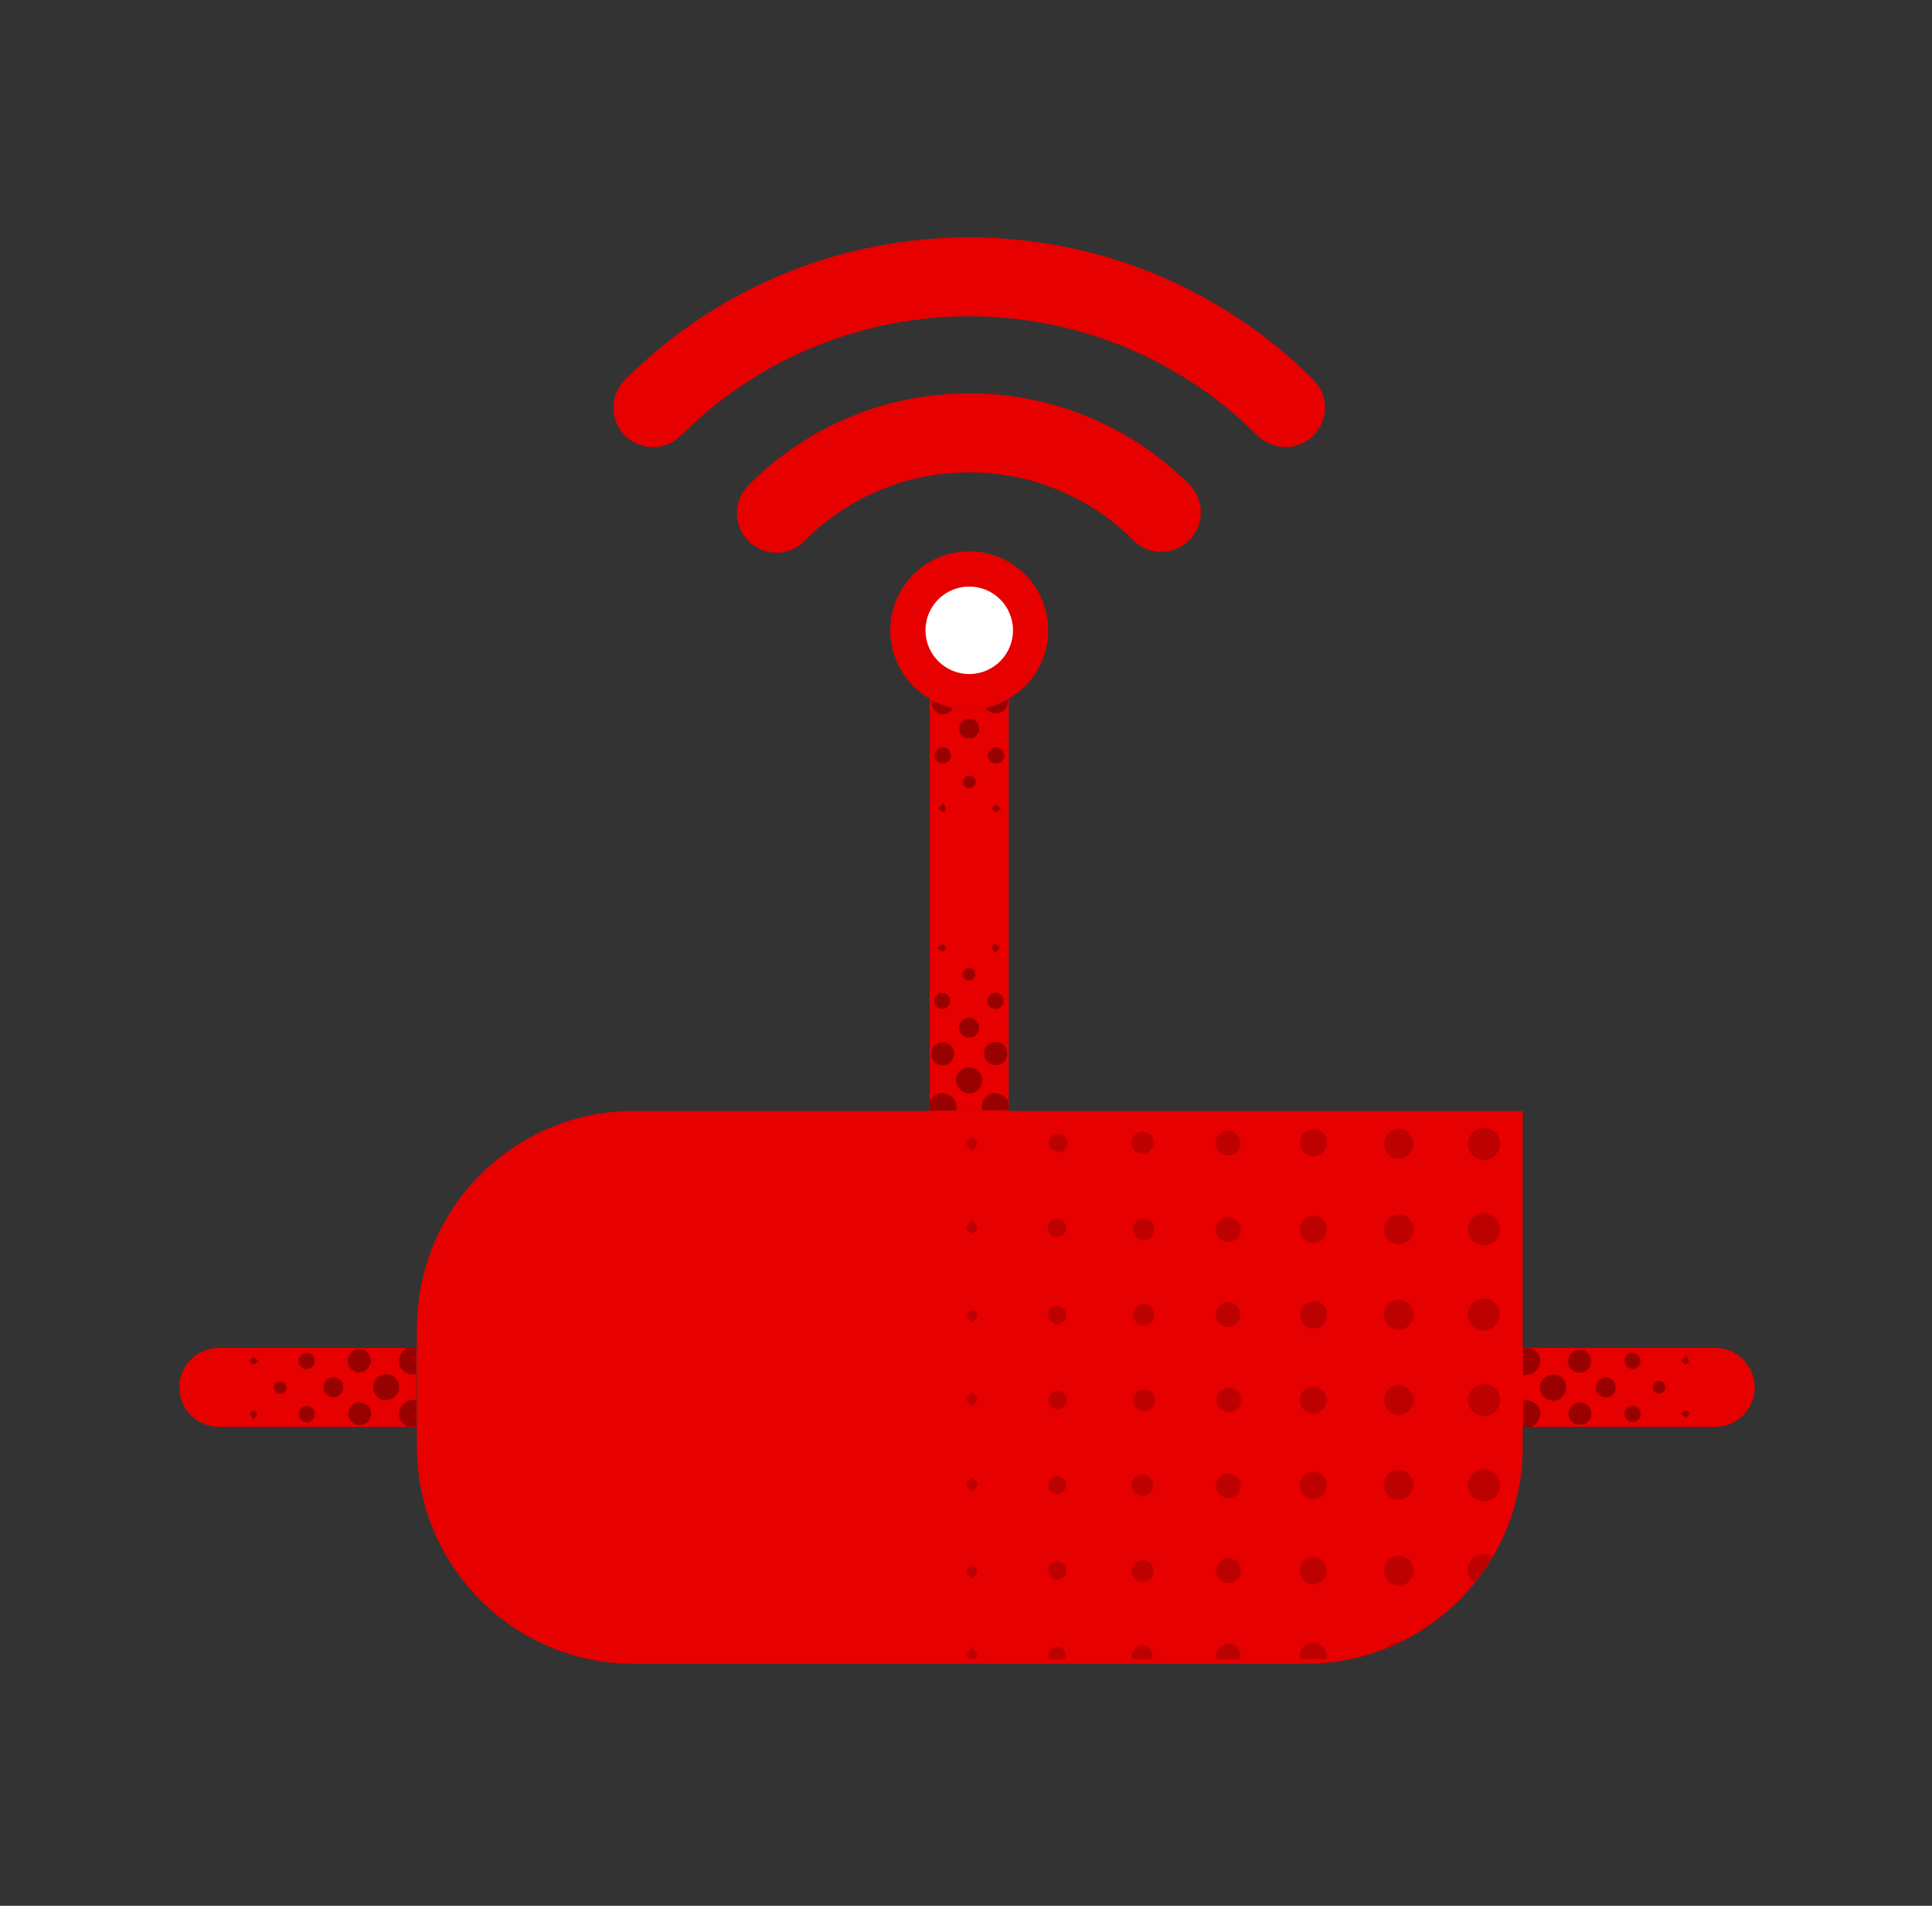
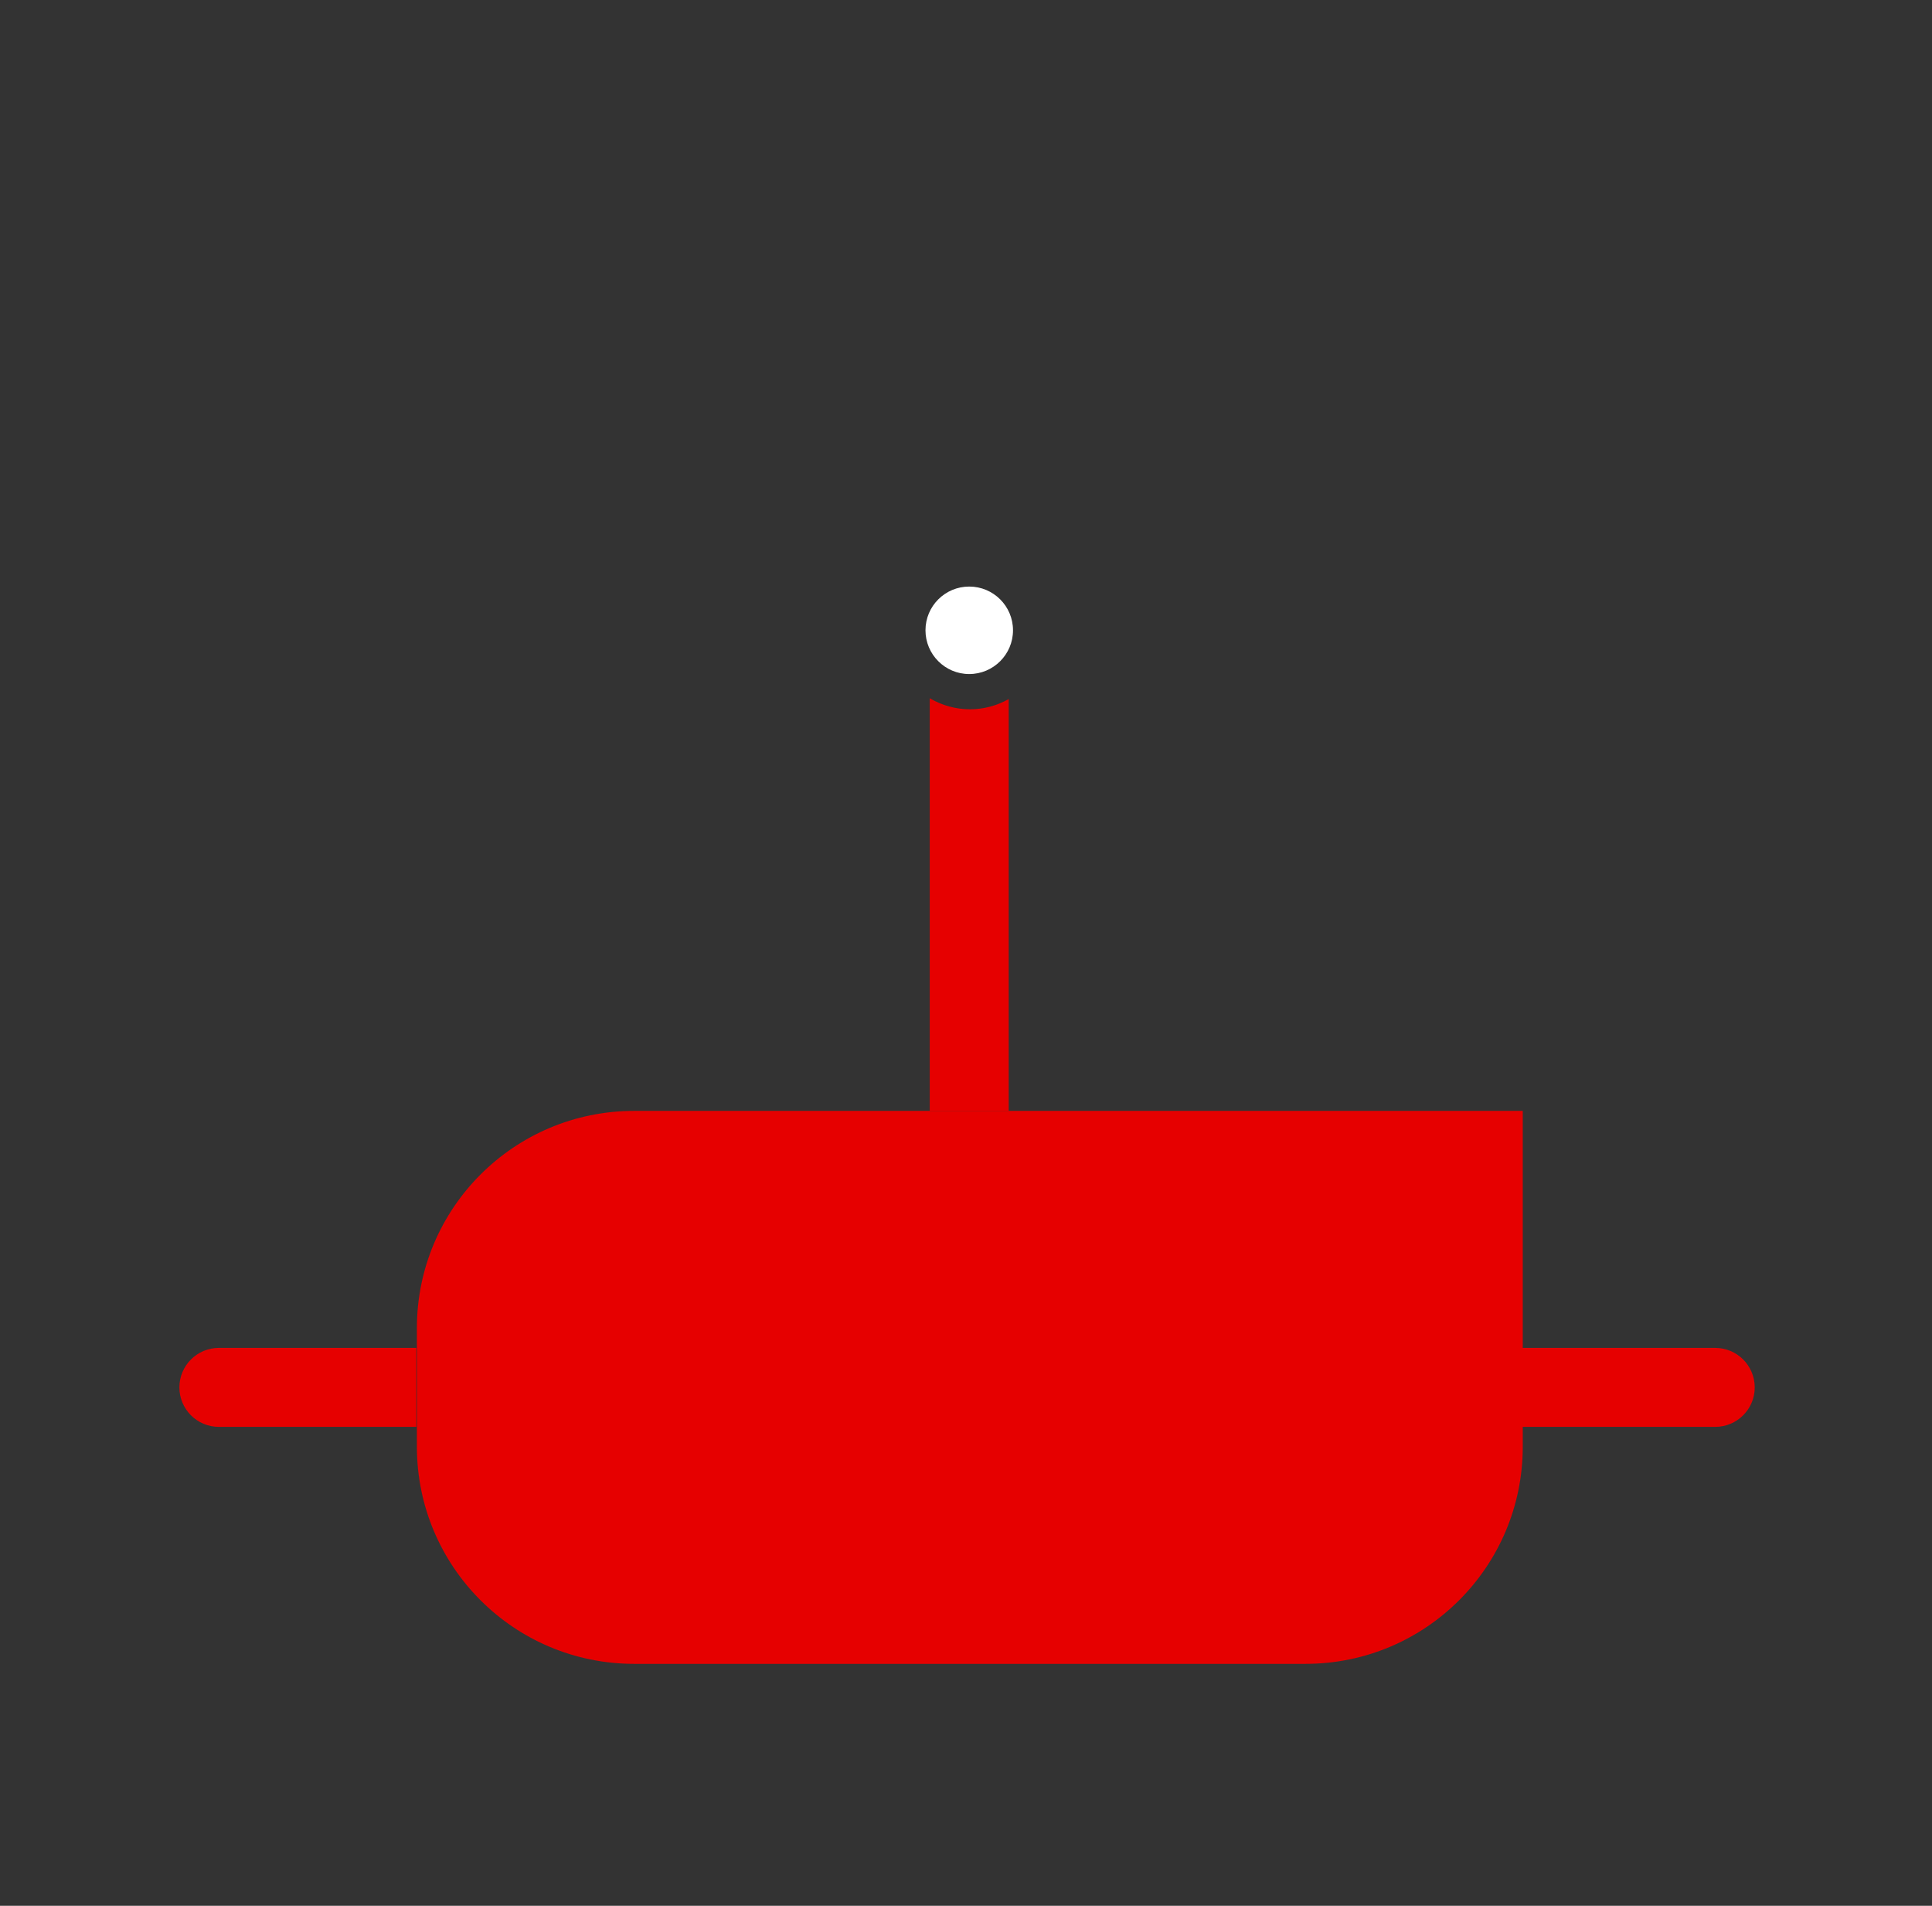
<svg xmlns="http://www.w3.org/2000/svg" width="73" height="72" viewBox="0 0 73 72" fill="none">
  <rect x="0" y="0" width="73" height="72" fill="#333333" stroke="none" />
-   <path d="M48.572 16.891C48.176 16.891 47.796 16.734 47.515 16.456C41.496 10.448 31.748 10.448 25.73 16.456C25.146 17.039 24.201 17.039 23.618 16.456C23.034 15.872 23.034 14.927 23.618 14.344C30.804 7.174 42.438 7.174 49.627 14.344C50.053 14.77 50.182 15.412 49.95 15.97C49.72 16.528 49.174 16.891 48.572 16.891Z" fill="#E60000" />
-   <path d="M43.877 20.855C43.556 20.855 43.242 20.749 42.982 20.555L42.874 20.466L42.823 20.414C41.182 18.764 38.948 17.841 36.621 17.848C34.294 17.841 32.06 18.766 30.417 20.416C30.044 20.81 29.487 20.97 28.962 20.834C28.437 20.698 28.029 20.285 27.893 19.76C27.757 19.235 27.916 18.68 28.31 18.307C30.509 16.095 33.499 14.855 36.619 14.862C39.727 14.852 42.712 16.083 44.911 18.279C45.352 18.701 45.492 19.348 45.265 19.915C45.038 20.48 44.489 20.85 43.877 20.85V20.855Z" fill="#E60000" />
  <path d="M23.96 41.969C19.427 41.969 15.752 45.645 15.752 50.175V54.654C15.752 59.187 19.427 62.859 23.96 62.859H49.329C53.862 62.859 57.537 59.187 57.537 54.654V41.969H23.96Z" fill="#E60000" />
  <path d="M64.809 50.923H57.349V53.906H64.809C65.634 53.906 66.302 53.238 66.302 52.416C66.302 51.591 65.634 50.923 64.809 50.923Z" fill="#E60000" />
  <path d="M36.649 26.796C36.115 26.796 35.59 26.651 35.13 26.379V41.969H38.114V26.409C37.669 26.663 37.163 26.796 36.649 26.796Z" fill="#E60000" />
  <path d="M15.731 50.923H8.269C7.446 50.923 6.778 51.591 6.778 52.416C6.778 53.238 7.446 53.906 8.269 53.906H15.731V50.923Z" fill="#E60000" />
-   <path d="M39.607 23.812C39.607 25.46 38.271 26.796 36.621 26.796C34.973 26.796 33.638 25.46 33.638 23.812C33.638 22.165 34.973 20.829 36.621 20.829C38.271 20.829 39.607 22.165 39.607 23.812Z" fill="#E60000" />
  <path d="M38.276 23.812C38.276 24.724 37.535 25.465 36.621 25.465C35.709 25.465 34.969 24.724 34.969 23.812C34.969 22.898 35.709 22.16 36.621 22.16C37.535 22.16 38.276 22.898 38.276 23.812Z" fill="white" />
-   <path d="M36.94 59.341C36.94 59.421 36.834 59.51 36.731 59.656C36.626 59.515 36.504 59.421 36.518 59.351C36.532 59.278 36.656 59.194 36.733 59.114C36.809 59.189 36.928 59.259 36.94 59.341ZM39.954 62.222C39.865 62.219 39.78 62.252 39.715 62.311C39.651 62.372 39.614 62.454 39.609 62.543C39.6 62.585 39.6 62.63 39.609 62.674H40.252C40.266 62.641 40.275 62.606 40.277 62.569C40.28 62.386 40.137 62.231 39.954 62.222ZM36.708 56.332C36.79 56.257 36.916 56.194 36.935 56.105C36.954 56.016 36.834 55.936 36.733 55.791C36.626 55.934 36.511 56.016 36.518 56.093C36.525 56.17 36.64 56.262 36.708 56.332ZM36.518 62.555C36.532 62.599 36.562 62.639 36.602 62.667H36.86C36.9 62.634 36.926 62.59 36.935 62.538C36.935 62.461 36.823 62.374 36.712 62.241C36.614 62.393 36.499 62.494 36.518 62.562V62.555ZM39.937 59.674C40.031 59.677 40.118 59.641 40.186 59.578C40.252 59.515 40.289 59.426 40.289 59.334C40.294 59.248 40.261 59.161 40.202 59.098C40.144 59.032 40.059 58.995 39.973 58.992C39.881 58.985 39.79 59.013 39.719 59.074C39.649 59.135 39.605 59.219 39.6 59.313C39.595 59.508 39.745 59.672 39.937 59.688V59.674ZM43.172 55.709C42.949 55.706 42.764 55.887 42.762 56.112C42.762 56.337 42.942 56.52 43.165 56.522C43.39 56.524 43.575 56.344 43.575 56.119C43.58 56.011 43.537 55.906 43.462 55.828C43.385 55.751 43.282 55.709 43.172 55.709ZM39.935 55.772C39.752 55.774 39.605 55.924 39.607 56.107C39.605 56.297 39.757 56.454 39.947 56.459C40.13 56.444 40.277 56.297 40.289 56.112C40.284 55.922 40.13 55.77 39.937 55.772H39.935ZM36.696 53.112C36.783 53.041 36.909 52.98 36.933 52.891C36.954 52.802 36.834 52.725 36.738 52.575C36.63 52.713 36.511 52.791 36.513 52.873C36.518 52.955 36.637 53.034 36.701 53.112H36.696ZM43.172 58.943C43.064 58.943 42.961 58.985 42.886 59.062C42.811 59.14 42.769 59.245 42.773 59.353C42.766 59.463 42.806 59.571 42.883 59.648C42.963 59.723 43.071 59.763 43.181 59.752C43.289 59.754 43.392 59.712 43.469 59.634C43.544 59.559 43.587 59.454 43.584 59.346C43.584 59.238 43.542 59.133 43.465 59.058C43.387 58.98 43.282 58.941 43.172 58.943ZM39.947 52.561C39.762 52.561 39.614 52.709 39.614 52.891C39.609 53.081 39.759 53.238 39.949 53.243C40.134 53.231 40.282 53.084 40.296 52.898C40.298 52.805 40.261 52.716 40.193 52.65C40.127 52.582 40.036 52.547 39.942 52.549L39.947 52.561ZM43.195 62.17C43.087 62.156 42.98 62.189 42.9 62.259C42.818 62.332 42.773 62.435 42.773 62.543C42.766 62.585 42.766 62.63 42.773 62.674H43.547C43.549 62.644 43.549 62.611 43.547 62.581C43.561 62.477 43.528 62.372 43.462 62.292C43.395 62.21 43.296 62.163 43.191 62.159L43.195 62.17ZM43.195 52.498C42.987 52.516 42.827 52.692 42.827 52.901C42.827 53.112 42.987 53.285 43.195 53.306C43.35 53.32 43.498 53.248 43.58 53.116C43.662 52.985 43.662 52.819 43.58 52.688C43.498 52.556 43.35 52.481 43.195 52.498ZM36.952 49.694C36.952 49.612 36.832 49.535 36.764 49.453C36.682 49.528 36.555 49.587 36.532 49.676C36.511 49.765 36.63 49.844 36.727 49.995C36.832 49.844 36.94 49.763 36.935 49.683L36.952 49.694ZM39.961 43.521C40.092 43.535 40.219 43.472 40.287 43.362C40.357 43.249 40.357 43.109 40.287 42.998C40.219 42.886 40.092 42.825 39.961 42.839C39.778 42.839 39.628 42.987 39.628 43.169C39.628 43.35 39.766 43.498 39.947 43.509L39.961 43.521ZM46.408 46.919C46.533 46.922 46.652 46.875 46.741 46.786C46.83 46.699 46.88 46.577 46.877 46.453C46.877 46.195 46.669 45.987 46.413 45.987C46.155 45.987 45.947 46.193 45.944 46.451C45.944 46.709 46.151 46.917 46.408 46.919ZM55.462 59.316C55.46 59.508 55.547 59.691 55.699 59.808C55.955 59.494 56.187 59.161 56.395 58.812C56.301 58.755 56.196 58.723 56.088 58.72C55.924 58.711 55.765 58.77 55.648 58.882C55.528 58.997 55.46 59.152 55.462 59.316ZM52.849 43.76C53.156 43.763 53.407 43.521 53.412 43.216C53.419 42.912 53.18 42.659 52.875 42.649C52.57 42.64 52.315 42.877 52.301 43.181C52.289 43.331 52.341 43.481 52.441 43.594C52.542 43.706 52.685 43.772 52.835 43.774L52.849 43.76ZM46.404 43.648C46.662 43.643 46.866 43.432 46.863 43.174C46.858 42.919 46.648 42.712 46.392 42.715C46.134 42.717 45.928 42.928 45.93 43.186C45.928 43.31 45.98 43.43 46.069 43.516C46.158 43.605 46.28 43.652 46.404 43.648ZM36.935 43.2C36.935 43.118 36.816 43.041 36.75 42.961C36.668 43.031 36.539 43.094 36.518 43.181C36.495 43.268 36.614 43.352 36.712 43.498C36.832 43.345 36.94 43.275 36.935 43.186V43.2ZM52.364 62.292C52.563 62.215 52.758 62.13 52.948 62.037C52.919 62.034 52.889 62.034 52.861 62.037C52.664 62.02 52.474 62.114 52.364 62.278V62.292ZM36.696 46.624C36.783 46.549 36.909 46.491 36.933 46.402C36.954 46.31 36.834 46.233 36.738 46.083C36.63 46.221 36.511 46.303 36.513 46.383C36.518 46.46 36.637 46.535 36.701 46.631L36.696 46.624ZM39.937 49.334C39.851 49.331 39.766 49.366 39.703 49.427C39.642 49.491 39.607 49.573 39.607 49.662C39.6 49.755 39.63 49.849 39.694 49.919C39.757 49.99 39.848 50.032 39.942 50.034C40.127 50.023 40.275 49.875 40.289 49.692C40.294 49.596 40.261 49.502 40.195 49.434C40.13 49.364 40.038 49.327 39.942 49.327L39.937 49.334ZM39.916 46.723C40.106 46.737 40.273 46.596 40.289 46.409C40.291 46.219 40.151 46.059 39.966 46.036C39.872 46.027 39.778 46.057 39.708 46.12C39.637 46.181 39.595 46.27 39.591 46.364C39.581 46.458 39.612 46.552 39.673 46.622C39.736 46.692 39.825 46.732 39.921 46.732L39.916 46.723ZM52.287 56.048C52.268 56.273 52.387 56.487 52.587 56.59C52.788 56.693 53.032 56.665 53.203 56.517C53.374 56.37 53.44 56.133 53.367 55.919C53.297 55.704 53.102 55.556 52.877 55.54C52.727 55.531 52.582 55.58 52.472 55.678C52.359 55.779 52.296 55.917 52.291 56.067L52.287 56.048ZM52.873 45.886C52.723 45.879 52.575 45.933 52.467 46.038C52.357 46.144 52.296 46.287 52.298 46.439C52.296 46.744 52.54 46.992 52.844 46.997C53.149 47.002 53.402 46.76 53.409 46.456C53.416 46.151 53.177 45.895 52.873 45.886ZM43.172 49.263C42.966 49.282 42.806 49.458 42.806 49.666C42.806 49.877 42.966 50.051 43.172 50.072C43.327 50.086 43.477 50.013 43.556 49.882C43.638 49.751 43.638 49.584 43.556 49.453C43.477 49.322 43.327 49.247 43.172 49.263ZM52.842 49.109C52.533 49.109 52.282 49.359 52.282 49.669C52.282 49.978 52.533 50.229 52.842 50.229C53.151 50.229 53.402 49.978 53.402 49.669C53.402 49.359 53.151 49.109 52.842 49.109ZM49.643 45.935C49.434 45.928 49.247 46.048 49.162 46.237C49.08 46.425 49.118 46.648 49.263 46.795C49.406 46.943 49.627 46.99 49.816 46.913C50.008 46.835 50.135 46.648 50.135 46.441C50.137 46.308 50.086 46.179 49.992 46.083C49.898 45.987 49.77 45.933 49.633 45.935H49.643ZM52.84 58.784C52.533 58.788 52.291 59.041 52.294 59.346C52.298 59.651 52.549 59.897 52.854 59.895C53.158 59.892 53.407 59.644 53.407 59.339C53.409 59.187 53.348 59.041 53.241 58.936C53.13 58.831 52.983 58.774 52.83 58.784H52.84ZM49.624 42.663C49.345 42.666 49.12 42.891 49.12 43.169C49.12 43.448 49.345 43.676 49.624 43.678C49.903 43.681 50.13 43.456 50.135 43.177C50.14 43.038 50.086 42.905 49.987 42.806C49.889 42.708 49.755 42.656 49.615 42.663H49.624ZM56.069 42.614C55.737 42.616 55.469 42.886 55.469 43.219C55.469 43.552 55.737 43.821 56.069 43.823C56.402 43.826 56.674 43.559 56.676 43.226C56.684 43.062 56.62 42.902 56.503 42.785C56.386 42.67 56.227 42.607 56.062 42.614H56.069ZM56.676 46.477C56.691 46.23 56.555 46.001 56.332 45.895C56.112 45.79 55.847 45.83 55.666 45.996C55.486 46.163 55.423 46.423 55.507 46.652C55.594 46.882 55.809 47.039 56.055 47.046C56.381 47.058 56.655 46.802 56.669 46.477H56.676ZM56.077 52.287C55.744 52.287 55.474 52.552 55.469 52.884C55.465 53.217 55.73 53.489 56.062 53.496C56.395 53.503 56.669 53.238 56.676 52.908C56.686 52.741 56.625 52.582 56.51 52.465C56.393 52.345 56.233 52.282 56.069 52.287H56.077ZM56.077 49.062C55.833 49.057 55.608 49.2 55.512 49.425C55.413 49.652 55.462 49.913 55.633 50.088C55.807 50.264 56.067 50.318 56.294 50.224C56.522 50.13 56.669 49.91 56.669 49.664C56.672 49.507 56.611 49.352 56.498 49.24C56.388 49.125 56.236 49.062 56.077 49.062ZM56.077 55.512C55.83 55.509 55.61 55.657 55.514 55.884C55.42 56.112 55.474 56.372 55.648 56.545C55.823 56.719 56.086 56.768 56.311 56.669C56.538 56.573 56.681 56.351 56.676 56.105C56.676 55.945 56.611 55.793 56.498 55.681C56.383 55.568 56.229 55.507 56.069 55.512H56.077ZM52.873 52.334C52.566 52.324 52.308 52.568 52.298 52.875C52.289 53.182 52.53 53.44 52.837 53.452C53.147 53.461 53.405 53.222 53.416 52.915C53.426 52.765 53.374 52.617 53.271 52.507C53.168 52.397 53.023 52.334 52.873 52.334ZM46.418 58.873C46.228 58.87 46.057 58.985 45.984 59.161C45.912 59.337 45.954 59.538 46.09 59.672C46.226 59.806 46.43 59.843 46.603 59.766C46.776 59.688 46.887 59.515 46.882 59.323C46.88 59.198 46.828 59.081 46.737 58.997C46.645 58.91 46.523 58.866 46.399 58.873H46.418ZM49.645 49.172C49.366 49.169 49.137 49.39 49.132 49.669C49.125 49.948 49.345 50.18 49.624 50.187C49.903 50.196 50.135 49.978 50.145 49.699C50.156 49.556 50.107 49.416 50.008 49.31C49.908 49.207 49.77 49.151 49.627 49.158L49.645 49.172ZM46.397 62.109C46.146 62.119 45.947 62.325 45.949 62.576C45.952 62.616 45.959 62.653 45.97 62.688H46.858C46.873 62.648 46.88 62.606 46.882 62.566C46.884 62.433 46.83 62.309 46.734 62.217C46.638 62.128 46.509 62.084 46.378 62.095L46.397 62.109ZM46.882 56.142C46.884 55.884 46.676 55.673 46.42 55.671C46.162 55.669 45.952 55.875 45.949 56.13C45.944 56.388 46.151 56.599 46.408 56.604C46.533 56.604 46.655 56.55 46.741 56.459C46.826 56.365 46.87 56.241 46.863 56.114L46.882 56.142ZM43.172 42.764C43.064 42.759 42.959 42.797 42.881 42.872C42.804 42.947 42.759 43.05 42.759 43.158C42.748 43.266 42.78 43.371 42.853 43.451C42.923 43.528 43.026 43.573 43.132 43.573C43.284 43.591 43.434 43.521 43.521 43.392C43.605 43.263 43.61 43.099 43.533 42.966C43.455 42.832 43.308 42.755 43.155 42.764H43.172ZM43.172 46.038C42.966 46.059 42.806 46.235 42.806 46.444C42.806 46.652 42.966 46.828 43.172 46.849C43.327 46.863 43.477 46.791 43.556 46.657C43.638 46.526 43.638 46.362 43.556 46.228C43.477 46.097 43.327 46.024 43.172 46.038ZM46.411 52.425C46.167 52.434 45.973 52.629 45.961 52.87C45.949 53.114 46.127 53.325 46.371 53.355C46.544 53.377 46.716 53.297 46.814 53.152C46.912 53.006 46.919 52.819 46.835 52.666C46.751 52.512 46.587 52.42 46.411 52.425ZM49.631 52.385C49.35 52.378 49.118 52.601 49.111 52.88C49.106 53.161 49.329 53.393 49.608 53.4C49.746 53.405 49.88 53.353 49.978 53.257C50.077 53.159 50.13 53.025 50.126 52.889C50.13 52.755 50.079 52.627 49.985 52.531C49.891 52.437 49.765 52.383 49.631 52.385ZM46.378 49.202C46.12 49.214 45.921 49.43 45.93 49.685C45.94 49.943 46.155 50.142 46.413 50.135C46.669 50.126 46.87 49.91 46.863 49.655C46.861 49.528 46.807 49.411 46.716 49.324C46.624 49.24 46.502 49.195 46.378 49.202ZM49.631 55.608C49.425 55.603 49.235 55.725 49.153 55.915C49.071 56.105 49.113 56.325 49.258 56.47C49.404 56.618 49.622 56.663 49.814 56.583C50.004 56.505 50.128 56.318 50.126 56.112C50.128 55.978 50.077 55.852 49.985 55.755C49.891 55.662 49.762 55.608 49.631 55.608ZM49.608 62.056C49.474 62.053 49.348 62.107 49.254 62.203C49.16 62.299 49.108 62.428 49.111 62.562C49.116 62.599 49.123 62.637 49.134 62.674H50.105C50.119 62.637 50.126 62.599 50.126 62.562C50.128 62.423 50.074 62.292 49.976 62.196C49.88 62.1 49.746 62.048 49.608 62.056ZM49.643 58.831C49.437 58.821 49.245 58.938 49.158 59.126C49.073 59.313 49.108 59.534 49.249 59.684C49.39 59.836 49.608 59.885 49.8 59.812C49.992 59.737 50.121 59.555 50.126 59.351C50.133 59.217 50.086 59.086 49.995 58.987C49.903 58.891 49.776 58.833 49.643 58.831Z" fill="#BD0000" />
-   <path d="M57.697 52.903C57.837 52.906 57.971 52.967 58.065 53.067C58.16 53.17 58.212 53.308 58.202 53.446L58.186 53.432C58.179 53.634 58.062 53.816 57.879 53.903H57.556V52.903C57.603 52.898 57.65 52.898 57.697 52.903ZM15.725 53.891H15.387C15.193 53.807 15.066 53.615 15.069 53.402L15.077 53.419C15.084 53.128 15.314 52.893 15.605 52.884C15.645 52.879 15.685 52.879 15.725 52.884V53.891ZM13.634 52.992C13.857 53.011 14.028 53.196 14.026 53.419C14.014 53.665 13.805 53.854 13.559 53.843C13.327 53.826 13.152 53.627 13.158 53.395C13.158 53.278 13.207 53.163 13.296 53.083C13.383 53.003 13.502 52.966 13.619 52.977L13.634 52.992ZM59.665 52.973C59.787 52.969 59.904 53.01 59.99 53.094C60.08 53.177 60.129 53.294 60.129 53.414C60.117 53.641 59.934 53.819 59.707 53.829C59.482 53.836 59.288 53.669 59.26 53.444C59.255 53.198 59.45 52.994 59.696 52.989L59.665 52.973ZM11.585 53.116C11.749 53.116 11.886 53.243 11.893 53.407C11.895 53.491 11.864 53.571 11.808 53.632C11.749 53.693 11.669 53.73 11.585 53.73L11.597 53.721C11.513 53.723 11.431 53.69 11.372 53.63C11.314 53.569 11.281 53.486 11.285 53.402C11.29 53.24 11.424 53.114 11.585 53.116ZM61.686 53.104C61.771 53.106 61.85 53.141 61.906 53.203C61.964 53.266 61.995 53.351 61.986 53.437C61.983 53.515 61.95 53.59 61.892 53.641C61.833 53.695 61.756 53.72 61.676 53.716C61.514 53.716 61.38 53.585 61.378 53.421C61.376 53.337 61.409 53.257 61.467 53.196C61.524 53.139 61.604 53.106 61.686 53.104ZM9.586 53.287C9.617 53.299 9.717 53.374 9.722 53.426C9.722 53.475 9.642 53.526 9.568 53.615C9.512 53.51 9.457 53.451 9.459 53.395C9.464 53.339 9.558 53.275 9.586 53.287ZM63.7 53.293C63.751 53.298 63.848 53.349 63.825 53.407C63.804 53.466 63.736 53.545 63.687 53.548C63.64 53.552 63.584 53.474 63.49 53.399C63.585 53.349 63.642 53.299 63.7 53.293ZM63.7 53.293C63.697 53.292 63.694 53.292 63.692 53.292H63.71C63.707 53.292 63.703 53.292 63.7 53.293ZM58.648 51.919C58.926 51.907 59.161 52.124 59.173 52.403C59.185 52.668 58.981 52.896 58.716 52.915C58.58 52.922 58.448 52.874 58.35 52.783C58.249 52.694 58.191 52.567 58.186 52.431C58.188 52.164 58.399 51.947 58.666 51.932L58.648 51.919ZM14.56 51.914C14.693 51.907 14.824 51.954 14.925 52.043C15.023 52.134 15.082 52.26 15.087 52.396C15.085 52.661 14.873 52.881 14.609 52.895L14.623 52.91C14.49 52.917 14.358 52.867 14.26 52.776C14.162 52.687 14.104 52.558 14.1 52.425C14.091 52.16 14.295 51.933 14.56 51.914ZM60.668 52.038C60.771 52.035 60.869 52.077 60.943 52.15C61.015 52.225 61.052 52.328 61.045 52.431C61.041 52.638 60.867 52.802 60.661 52.795C60.458 52.788 60.293 52.617 60.3 52.411C60.3 52.206 60.464 52.04 60.668 52.038ZM12.61 52.79H12.598C12.599 52.79 12.601 52.789 12.602 52.789C12.604 52.789 12.607 52.79 12.61 52.79ZM12.61 52.033C12.816 52.04 12.978 52.212 12.971 52.418C12.971 52.623 12.806 52.787 12.602 52.789C12.499 52.791 12.402 52.751 12.328 52.678C12.256 52.603 12.218 52.499 12.225 52.396C12.23 52.19 12.403 52.028 12.61 52.033ZM10.606 52.657H10.594L10.596 52.656C10.599 52.656 10.602 52.657 10.606 52.657ZM10.557 52.185C10.625 52.176 10.692 52.198 10.742 52.242C10.793 52.286 10.822 52.35 10.822 52.418C10.819 52.544 10.721 52.646 10.596 52.656C10.469 52.66 10.359 52.564 10.348 52.436C10.338 52.376 10.357 52.312 10.397 52.265C10.437 52.219 10.496 52.19 10.557 52.185ZM62.675 52.172C62.802 52.168 62.911 52.264 62.923 52.391C62.932 52.452 62.913 52.516 62.873 52.563C62.834 52.61 62.775 52.64 62.714 52.642C62.646 52.652 62.579 52.631 62.529 52.587C62.478 52.542 62.45 52.479 62.45 52.411C62.452 52.285 62.549 52.18 62.675 52.172ZM57.879 50.936C58.078 51.018 58.205 51.211 58.202 51.427L58.194 51.41C58.187 51.7 57.957 51.935 57.666 51.944C57.626 51.949 57.586 51.949 57.546 51.944V50.936H57.879ZM15.72 51.926C15.673 51.93 15.626 51.93 15.579 51.926C15.439 51.921 15.305 51.862 15.209 51.759C15.113 51.658 15.062 51.52 15.069 51.382L15.082 51.395C15.089 51.192 15.212 51.009 15.397 50.923H15.72V51.926ZM13.564 50.962C13.805 50.955 14.006 51.142 14.016 51.384C14.018 51.632 13.821 51.836 13.575 51.839L13.601 51.855C13.481 51.858 13.366 51.813 13.28 51.731C13.193 51.647 13.144 51.534 13.142 51.415C13.135 51.173 13.322 50.971 13.564 50.962ZM59.714 50.985C59.946 51.004 60.122 51.201 60.117 51.433C60.117 51.553 60.065 51.665 59.979 51.745C59.89 51.825 59.773 51.862 59.656 51.85L59.637 51.855C59.41 51.834 59.239 51.64 59.248 51.41C59.26 51.164 59.468 50.974 59.714 50.985ZM11.59 51.723H11.578C11.58 51.723 11.582 51.722 11.583 51.722C11.585 51.722 11.588 51.723 11.59 51.723ZM11.595 51.112C11.757 51.112 11.89 51.243 11.893 51.407C11.895 51.491 11.862 51.572 11.803 51.633C11.746 51.69 11.666 51.721 11.583 51.722C11.499 51.721 11.42 51.687 11.366 51.626C11.307 51.563 11.276 51.478 11.285 51.391C11.288 51.314 11.323 51.239 11.379 51.187C11.438 51.133 11.515 51.107 11.595 51.112ZM61.674 51.107C61.758 51.107 61.84 51.141 61.899 51.199C61.957 51.26 61.99 51.342 61.986 51.427C61.981 51.588 61.845 51.716 61.681 51.712C61.519 51.712 61.385 51.583 61.378 51.422C61.376 51.337 61.407 51.257 61.463 51.196C61.522 51.135 61.602 51.098 61.686 51.098L61.674 51.107ZM63.703 51.213C63.76 51.318 63.813 51.377 63.811 51.433C63.806 51.489 63.713 51.552 63.685 51.541C63.654 51.529 63.554 51.455 63.549 51.403C63.549 51.354 63.624 51.302 63.703 51.213ZM9.573 51.536H9.561C9.563 51.536 9.565 51.534 9.567 51.534C9.569 51.534 9.571 51.536 9.573 51.536ZM9.584 51.281C9.631 51.277 9.687 51.354 9.781 51.428C9.681 51.48 9.625 51.53 9.567 51.534C9.521 51.53 9.423 51.48 9.446 51.422C9.467 51.363 9.535 51.283 9.584 51.281ZM35.615 41.303C35.901 41.315 36.129 41.545 36.141 41.831C36.148 41.871 36.148 41.91 36.141 41.95H35.133V41.618C35.217 41.421 35.412 41.291 35.625 41.294L35.615 41.303ZM37.634 41.313C37.833 41.318 38.013 41.438 38.1 41.618V41.943H37.1C37.095 41.897 37.095 41.85 37.1 41.806C37.102 41.665 37.163 41.531 37.264 41.434C37.367 41.339 37.505 41.287 37.646 41.294L37.634 41.313ZM36.6 40.324C36.867 40.312 37.093 40.516 37.112 40.783C37.119 40.917 37.074 41.048 36.983 41.149C36.891 41.248 36.764 41.309 36.631 41.313C36.364 41.306 36.146 41.097 36.129 40.83L36.119 40.848C36.108 40.572 36.324 40.338 36.6 40.324ZM35.63 39.38C35.749 39.38 35.864 39.429 35.944 39.517C36.023 39.604 36.064 39.724 36.052 39.841L36.04 39.86C36.019 40.083 35.831 40.251 35.609 40.249C35.363 40.237 35.172 40.028 35.182 39.782C35.201 39.55 35.398 39.375 35.63 39.38ZM37.611 39.368C37.725 39.361 37.836 39.401 37.92 39.475C38.004 39.55 38.053 39.658 38.058 39.77C38.07 39.89 38.03 40.008 37.95 40.094C37.871 40.184 37.76 40.235 37.641 40.237C37.395 40.242 37.191 40.047 37.186 39.802L37.174 39.832C37.167 39.712 37.212 39.592 37.294 39.506C37.376 39.419 37.491 39.37 37.611 39.368ZM36.633 38.451C36.839 38.456 37.001 38.63 36.996 38.836C36.989 39.042 36.818 39.203 36.612 39.196C36.407 39.196 36.242 39.032 36.239 38.828C36.237 38.725 36.279 38.628 36.352 38.554C36.427 38.482 36.53 38.444 36.633 38.451ZM35.623 37.511C35.778 37.528 35.895 37.659 35.895 37.813C35.895 37.97 35.778 38.101 35.623 38.118C35.539 38.12 35.457 38.09 35.396 38.034C35.336 37.976 35.3 37.897 35.297 37.816C35.297 37.734 35.332 37.653 35.391 37.596C35.454 37.537 35.537 37.505 35.623 37.511ZM37.641 37.511C37.718 37.514 37.793 37.549 37.845 37.607C37.897 37.666 37.925 37.741 37.92 37.821C37.92 37.985 37.786 38.115 37.622 38.118C37.538 38.12 37.455 38.088 37.397 38.029C37.337 37.972 37.305 37.892 37.306 37.81C37.307 37.726 37.345 37.646 37.407 37.591C37.47 37.532 37.554 37.505 37.641 37.511ZM36.593 36.574C36.654 36.567 36.715 36.586 36.764 36.626C36.811 36.663 36.841 36.721 36.846 36.782C36.855 36.85 36.837 36.918 36.792 36.969C36.748 37.019 36.682 37.05 36.614 37.048C36.504 37.048 36.409 36.97 36.381 36.866L36.373 36.82C36.37 36.694 36.466 36.586 36.593 36.574ZM37.608 35.672C37.666 35.693 37.746 35.76 37.748 35.809C37.753 35.859 37.674 35.913 37.604 36.007C37.551 35.913 37.499 35.855 37.492 35.799C37.5 35.742 37.552 35.65 37.608 35.672ZM35.635 35.685C35.691 35.691 35.754 35.784 35.742 35.812C35.73 35.843 35.655 35.943 35.604 35.948C35.555 35.948 35.503 35.873 35.414 35.794C35.517 35.74 35.579 35.683 35.635 35.685ZM37.492 35.799C37.492 35.803 37.49 35.808 37.49 35.812V35.786C37.49 35.79 37.492 35.794 37.492 35.799ZM35.635 30.345C35.689 30.441 35.739 30.499 35.742 30.557C35.738 30.599 35.688 30.701 35.63 30.68C35.572 30.658 35.492 30.59 35.489 30.541C35.485 30.494 35.562 30.438 35.635 30.345ZM37.634 30.403C37.681 30.403 37.735 30.478 37.824 30.557C37.718 30.613 37.66 30.667 37.604 30.665C37.548 30.66 37.484 30.567 37.495 30.539C37.507 30.508 37.578 30.408 37.634 30.403ZM35.744 30.564C35.744 30.562 35.743 30.56 35.742 30.557C35.743 30.556 35.744 30.554 35.744 30.553V30.564ZM36.626 29.303C36.753 29.306 36.858 29.405 36.865 29.531L36.864 29.567C36.849 29.677 36.76 29.767 36.645 29.777C36.584 29.787 36.521 29.767 36.474 29.727C36.427 29.688 36.396 29.629 36.394 29.568C36.385 29.5 36.406 29.433 36.45 29.384C36.495 29.332 36.558 29.303 36.626 29.303ZM35.615 28.232C35.7 28.23 35.78 28.262 35.841 28.321C35.898 28.378 35.929 28.459 35.931 28.541C35.929 28.625 35.896 28.705 35.834 28.76C35.771 28.818 35.686 28.849 35.6 28.842C35.523 28.837 35.447 28.804 35.396 28.746C35.342 28.687 35.316 28.61 35.321 28.53C35.321 28.453 35.351 28.375 35.404 28.319C35.461 28.265 35.536 28.232 35.615 28.232ZM37.615 28.232C37.7 28.23 37.779 28.261 37.84 28.317C37.901 28.376 37.936 28.456 37.939 28.54L37.95 28.528C37.953 28.617 37.917 28.702 37.852 28.762C37.786 28.821 37.7 28.851 37.611 28.842C37.449 28.835 37.32 28.699 37.325 28.535C37.325 28.373 37.454 28.239 37.615 28.232ZM35.932 28.547C35.932 28.545 35.931 28.543 35.931 28.541C35.931 28.539 35.932 28.537 35.932 28.535V28.547ZM36.626 27.154C36.831 27.154 36.995 27.318 36.997 27.522C37 27.625 36.959 27.723 36.886 27.797C36.811 27.869 36.708 27.906 36.603 27.899C36.399 27.895 36.235 27.722 36.242 27.515C36.248 27.311 36.42 27.147 36.626 27.154ZM36.998 27.527C36.998 27.526 36.997 27.524 36.997 27.522C36.997 27.52 36.998 27.518 36.998 27.515V27.527ZM35.215 26.467C35.461 26.597 35.727 26.695 36.007 26.754C35.989 26.786 35.968 26.817 35.942 26.845C35.86 26.933 35.743 26.983 35.623 26.983C35.396 26.971 35.218 26.789 35.208 26.561C35.207 26.529 35.209 26.497 35.215 26.467ZM38.066 26.448C38.072 26.48 38.076 26.514 38.075 26.548C38.053 26.777 37.859 26.954 37.627 26.95C37.508 26.95 37.392 26.899 37.313 26.812C37.294 26.792 37.279 26.769 37.265 26.746C37.549 26.684 37.818 26.584 38.066 26.448Z" fill="#990000" />
</svg>